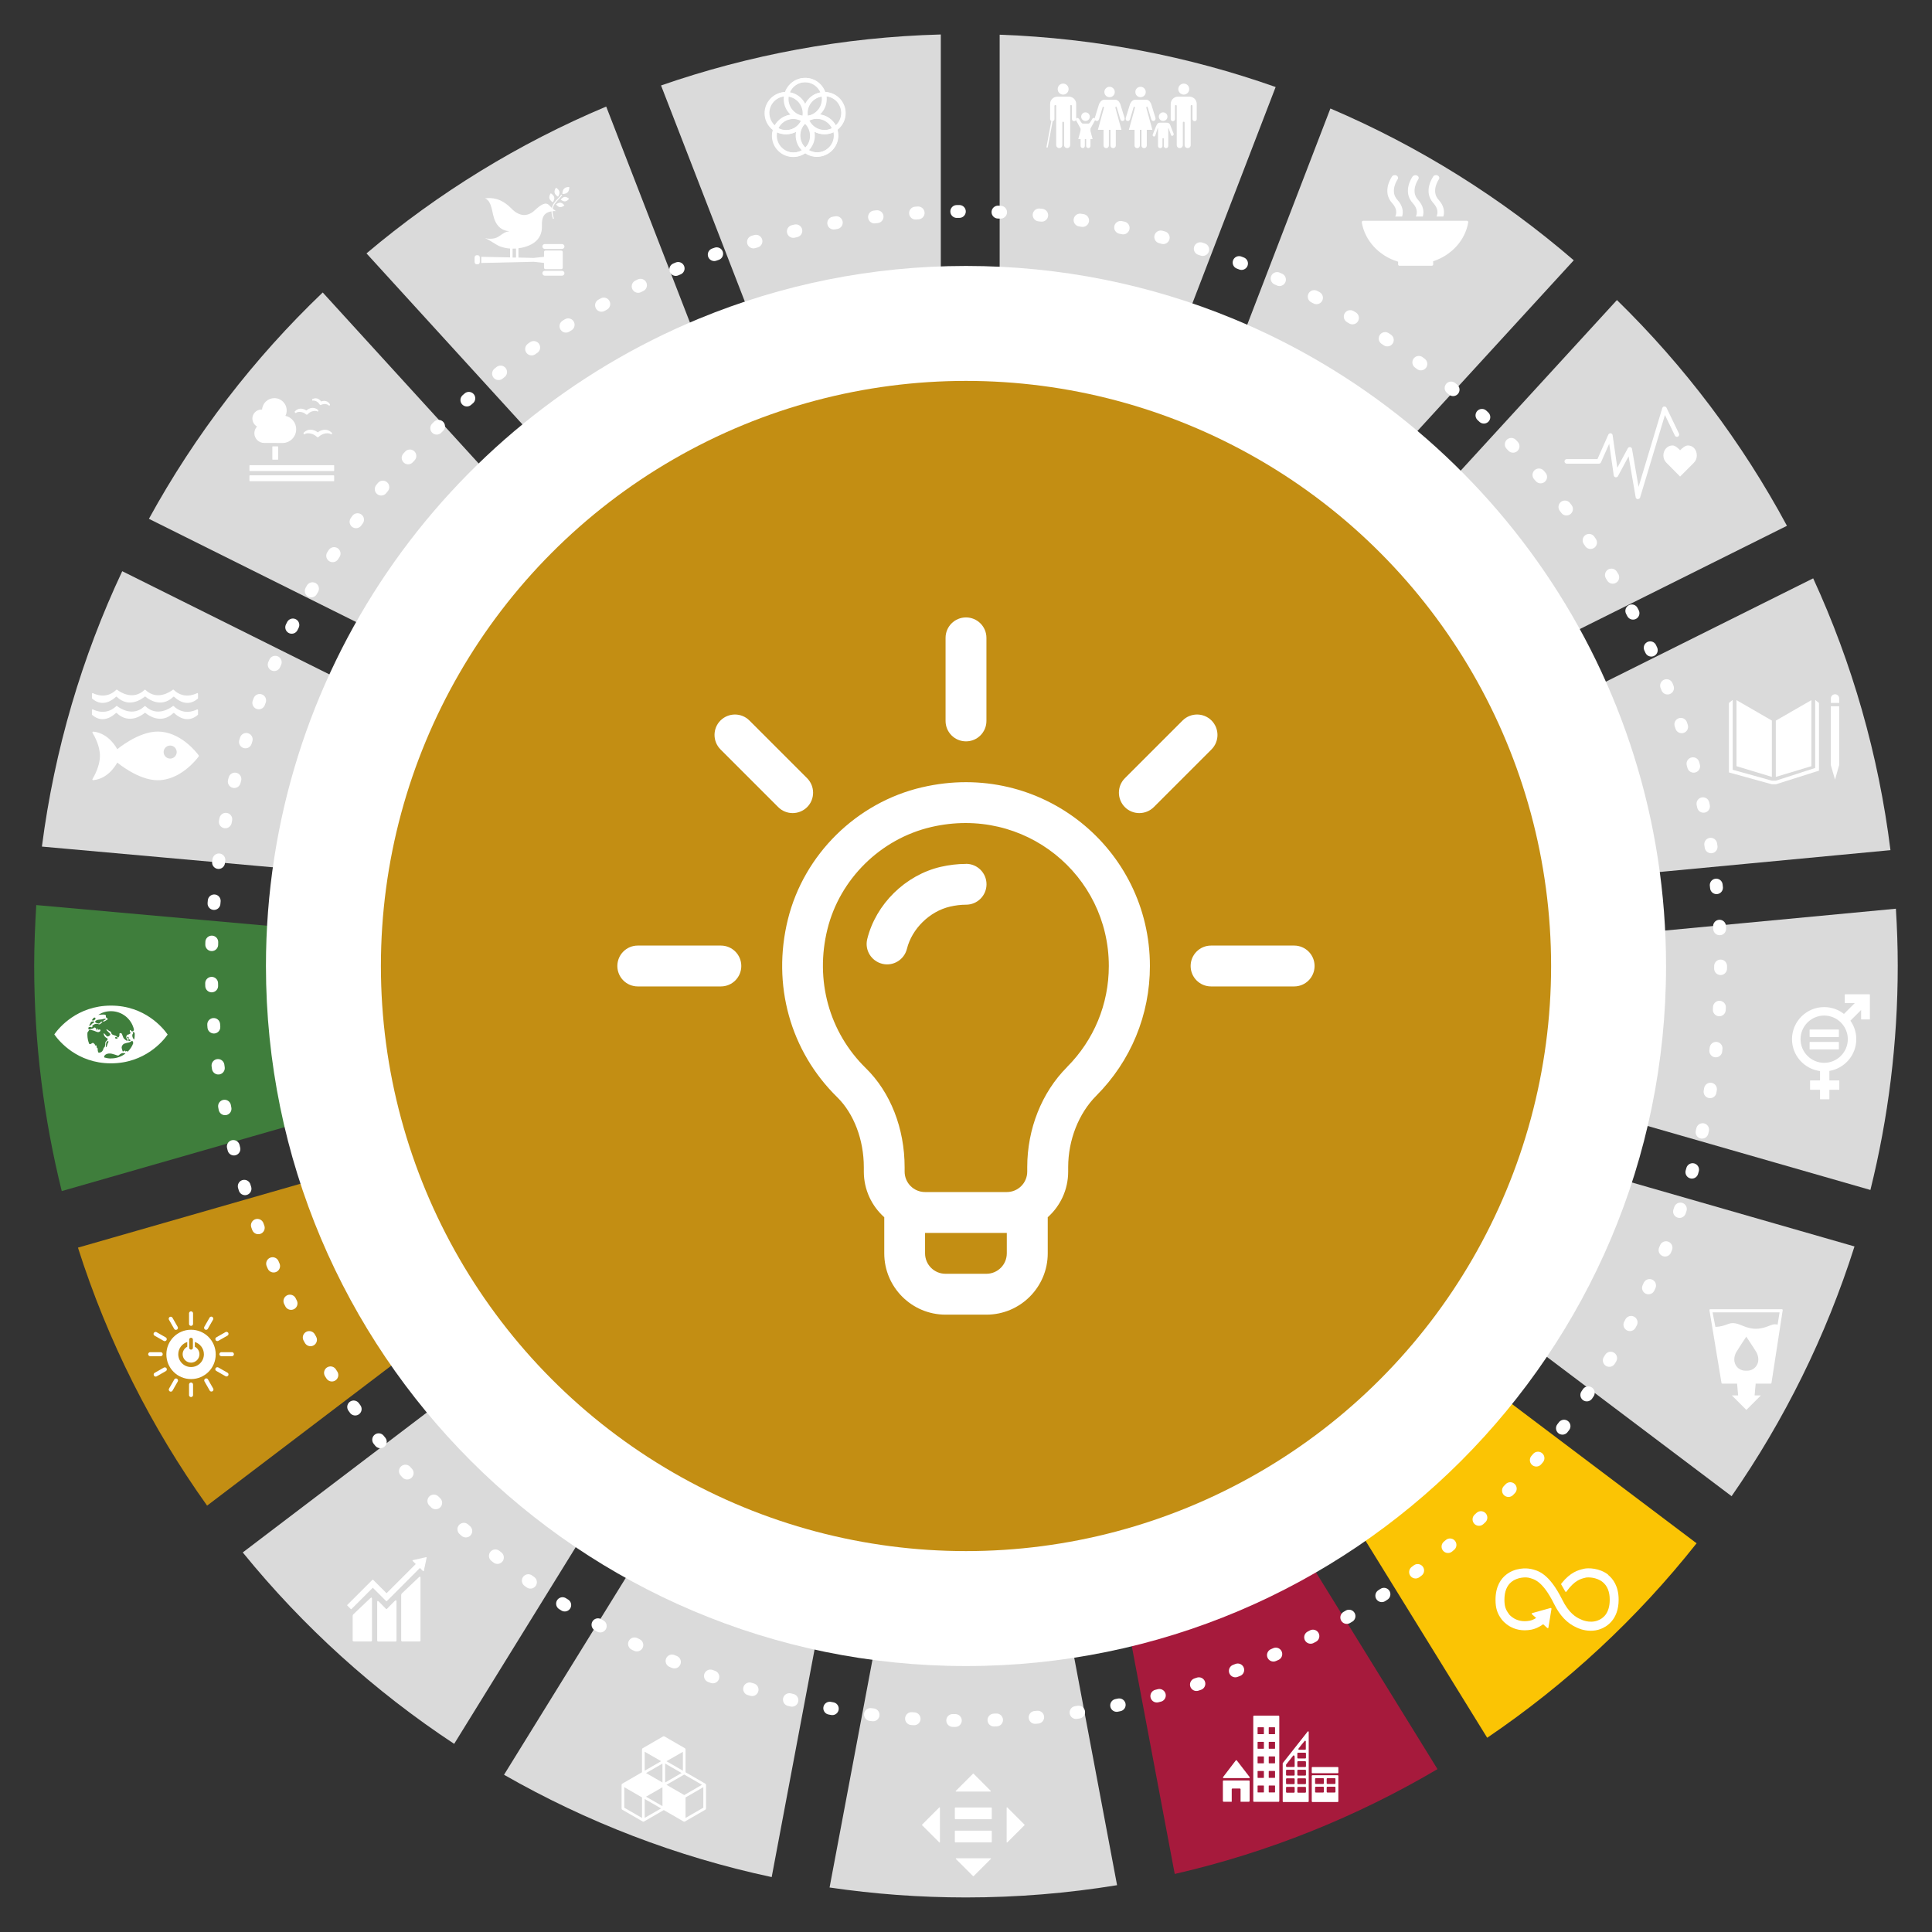
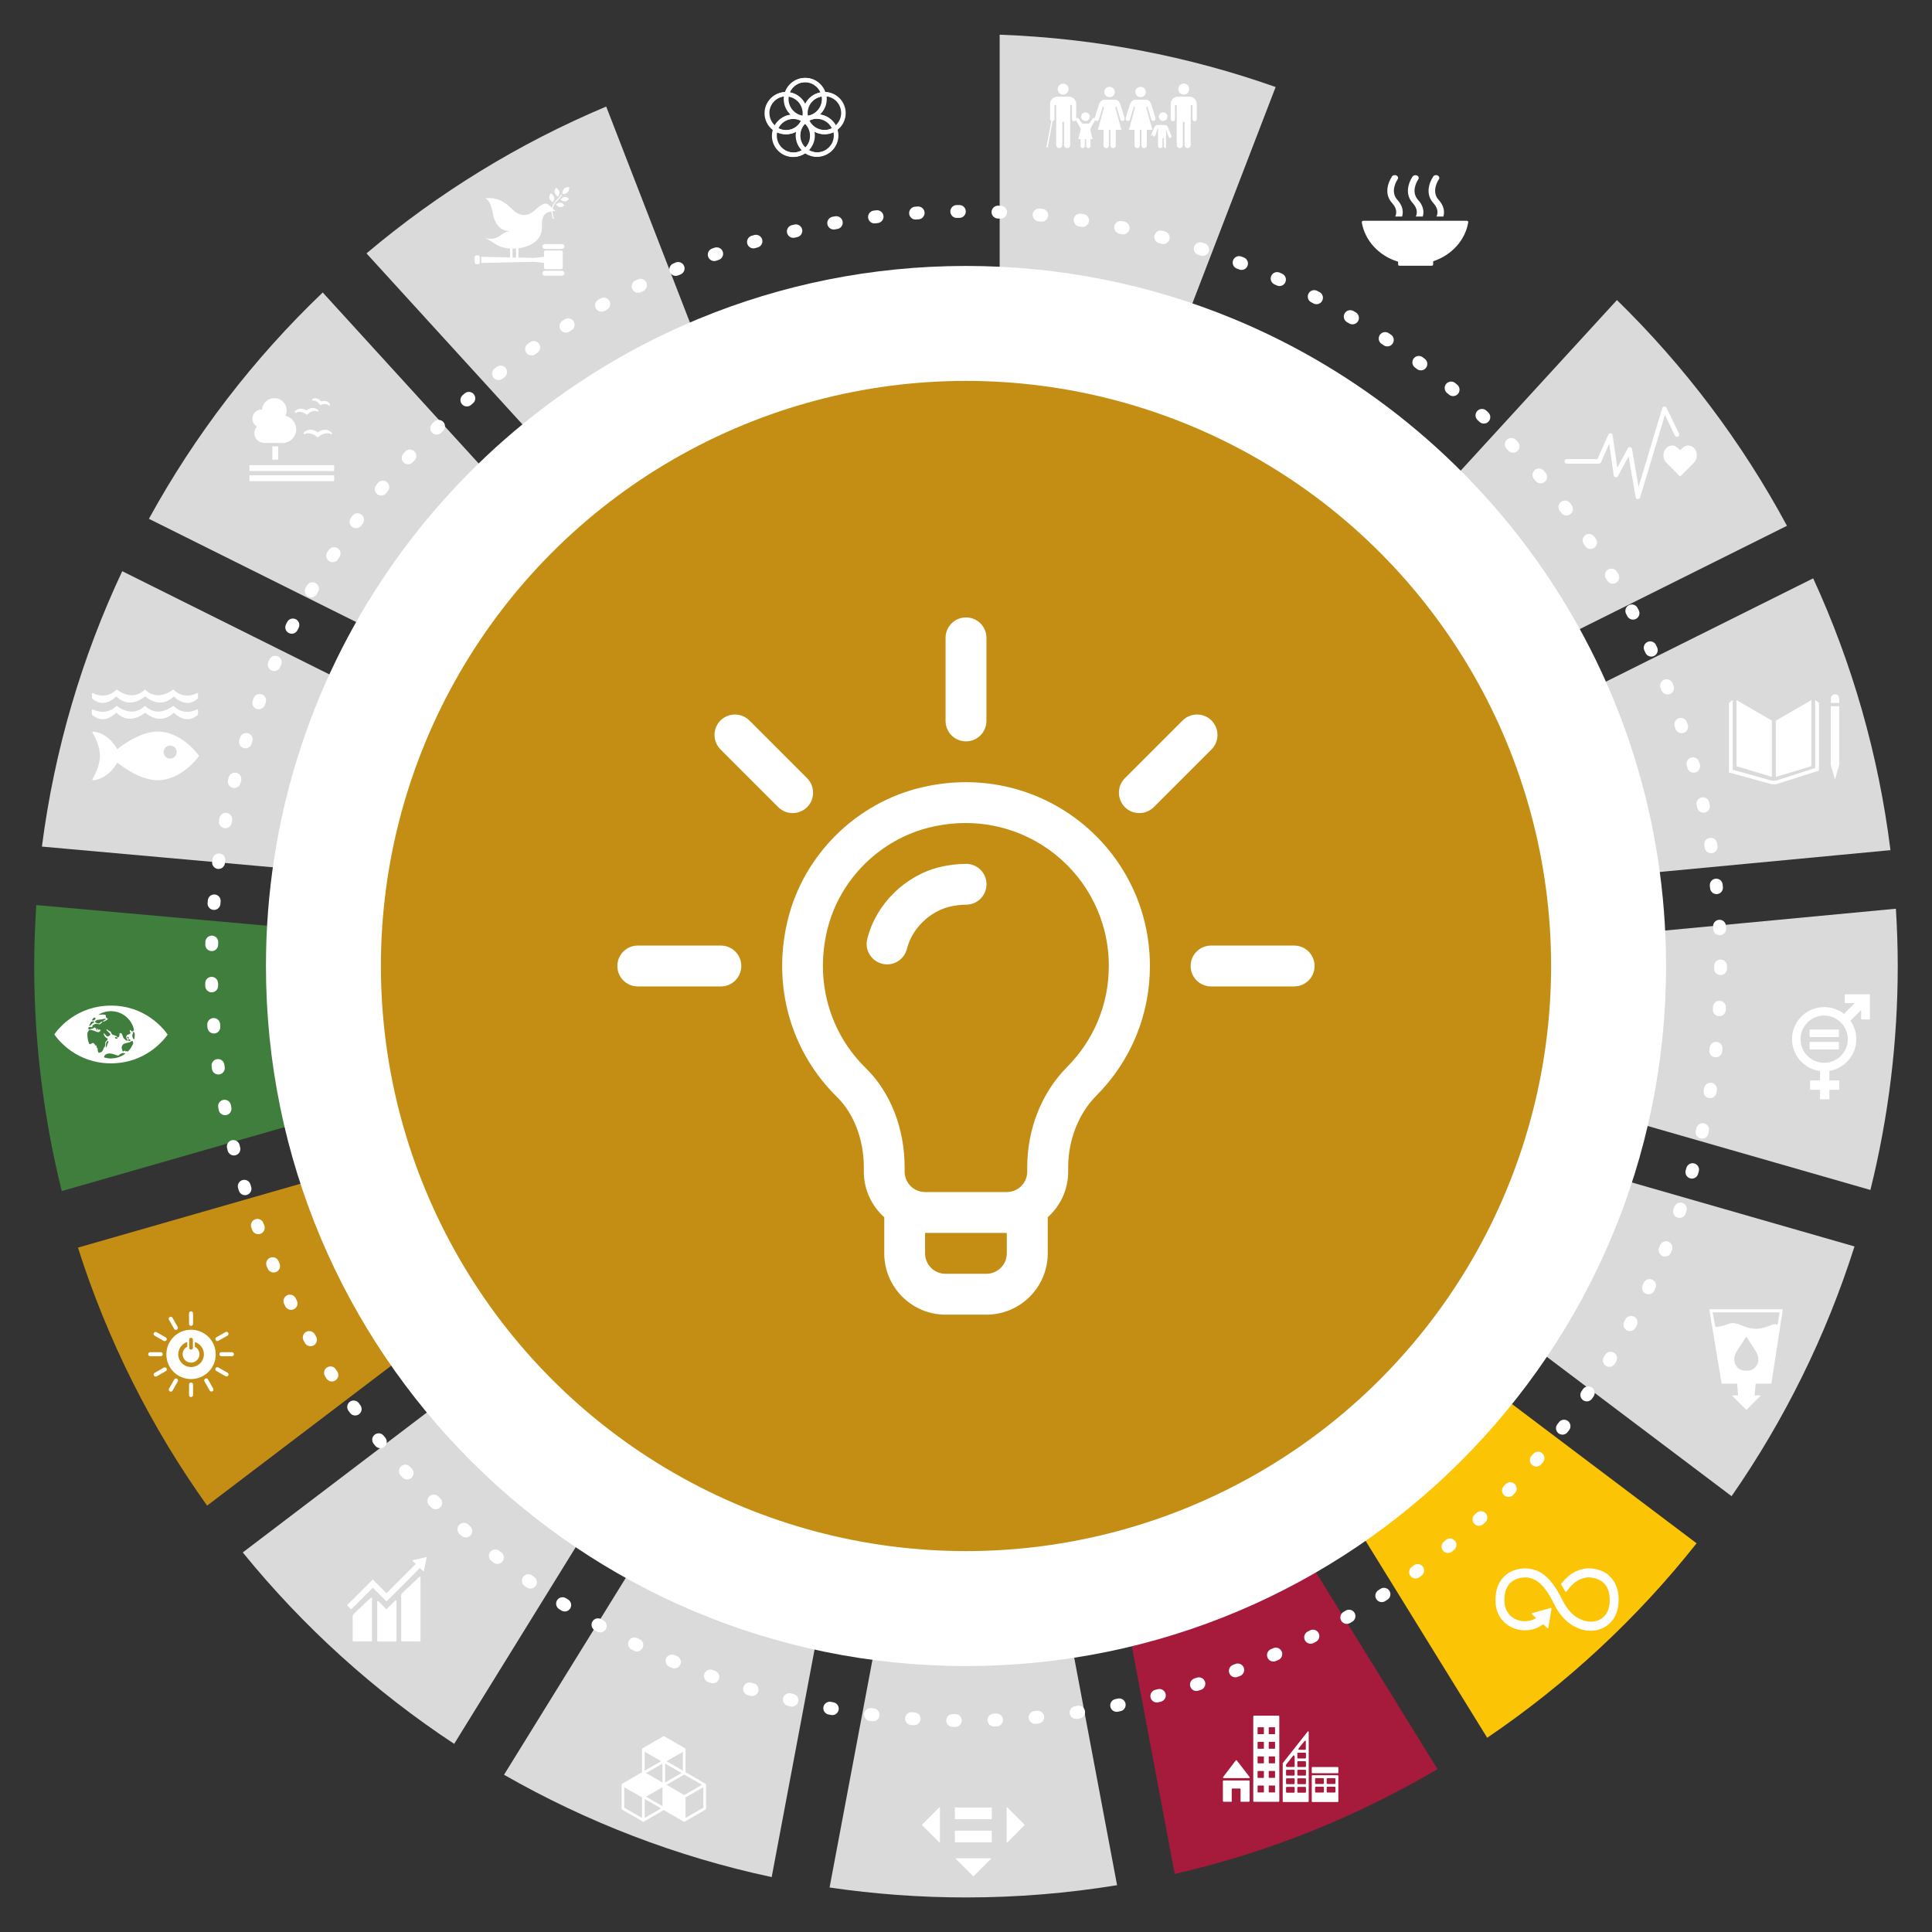
<svg xmlns="http://www.w3.org/2000/svg" viewBox="0 0 260 260">
  <rect x="0" y="0" width="260" height="260" fill="#333333" stroke="none" />
  <defs>
    <style>      .cls-1, .cls-2, .cls-3 {        fill: none;      }      .cls-1, .cls-4, .cls-5, .cls-6, .cls-7, .cls-8, .cls-9 {        stroke-width: 0px;      }      .cls-2 {        stroke-dasharray: 0 0 .35 5.2;        stroke-linejoin: round;        stroke-width: 1.73px;      }      .cls-2, .cls-3 {        stroke: #fff;        stroke-linecap: round;      }      .cls-3 {        stroke-miterlimit: 10;        stroke-width: .18px;      }      .cls-4 {        fill: #3f7e3c;      }      .cls-5 {        fill: #dadada;      }      .cls-6 {        fill: #a61a3c;      }      .cls-7 {        fill: #c38e13;      }      .cls-8 {        fill: #fff;      }      .cls-9 {        fill: #fbc404;      }    </style>
    <filter id="drop-shadow-1" filterUnits="userSpaceOnUse">
      <feOffset dx="4.88" dy="4.88" />
      <feGaussianBlur result="blur" stdDeviation="4.88" />
    </filter>
    <clipPath id="clippath">
      <circle class="cls-1" cx="130" cy="130" r="77.36" />
    </clipPath>
    <clipPath id="clippath-1">
      <rect class="cls-1" x="-2.87" y="51.74" width="1081.63" height="490.83" />
    </clipPath>
    <clipPath id="clippath-2">
      <rect class="cls-1" x="-2.87" y="51.74" width="1083.15" height="492.34" />
    </clipPath>
    <filter id="drop-shadow-2" filterUnits="userSpaceOnUse">
      <feOffset dx="4.88" dy="4.88" />
      <feGaussianBlur result="blur-2" stdDeviation="4.88" />
    </filter>
    <clipPath id="clippath-4">
      <circle class="cls-1" cx="130" cy="-138.34" r="77.36" />
    </clipPath>
    <clipPath id="clippath-5">
      <rect class="cls-1" x="-2.87" y="-216.59" width="1081.63" height="490.83" />
    </clipPath>
    <clipPath id="clippath-6">
      <rect class="cls-1" x="-2.87" y="-216.59" width="1083.15" height="492.34" />
    </clipPath>
    <filter id="drop-shadow-3" filterUnits="userSpaceOnUse">
      <feOffset dx="4.88" dy="4.88" />
      <feGaussianBlur result="blur-3" stdDeviation="4.88" />
    </filter>
    <clipPath id="clippath-8">
      <circle class="cls-1" cx="130" cy="-410.77" r="77.36" />
    </clipPath>
    <clipPath id="clippath-9">
      <rect class="cls-1" x="-2.87" y="-489.03" width="1081.63" height="490.83" />
    </clipPath>
    <clipPath id="clippath-10">
      <rect class="cls-1" x="-2.87" y="-489.03" width="1083.15" height="492.34" />
    </clipPath>
  </defs>
  <g id="FONDO">
    <g>
      <g>
        <path class="cls-5" d="m69.04,94.23c3.12-5.3,6.91-10.16,11.24-14.46l-36.85-40.41c-9.27,8.86-17.18,19.13-23.39,30.46l49.01,24.41Z" />
-         <path class="cls-5" d="m159.38,65.69c5.58,2.56,10.77,5.82,15.46,9.68l36.95-40.34c-9.73-8.39-20.77-15.32-32.75-20.43l-19.66,51.1Z" />
        <path class="cls-5" d="m244.01,77.83l-48.99,24.42c2.34,5.46,4.01,11.26,4.91,17.31l54.48-5.15c-1.61-12.9-5.17-25.2-10.4-36.58" />
        <path class="cls-5" d="m191.51,95.17l48.97-24.41c-6.07-11.28-13.8-21.51-22.88-30.38l-36.95,40.34c4.2,4.32,7.87,9.18,10.86,14.46" />
        <path class="cls-4" d="m59.3,129.98c0-1.1.04-2.21.09-3.3l-54.51-4.88c-.16,2.7-.28,5.44-.28,8.18,0,10.45,1.3,20.6,3.71,30.31l52.63-15.1c-1.07-4.91-1.65-9.99-1.65-15.22" />
        <path class="cls-9" d="m184.66,174.77c-3.87,4.71-8.34,8.92-13.29,12.5l28.77,46.59c10.68-7.24,20.19-16.07,28.18-26.17l-43.66-32.93Z" />
        <path class="cls-5" d="m200.7,129.98c0,5.15-.55,10.19-1.63,15.04l52.64,15.12c2.4-9.66,3.68-19.77,3.68-30.16,0-2.58-.09-5.15-.25-7.69l-54.49,5.15c.03.86.05,1.69.05,2.55" />
        <path class="cls-5" d="m76.23,175.81l-43.56,33.11c8.1,9.97,17.7,18.67,28.45,25.76l28.76-46.54c-5.07-3.5-9.66-7.66-13.65-12.34" />
        <path class="cls-5" d="m60.19,118.82c.98-6.16,2.76-12.05,5.22-17.56l-48.96-24.39c-5.41,11.51-9.12,23.97-10.81,37.06l54.55,4.89Z" />
        <path class="cls-6" d="m193.45,238.08l-28.73-46.52c-5.22,2.94-10.84,5.26-16.77,6.81l10.14,53.82c12.61-2.89,24.51-7.71,35.36-14.11" />
        <path class="cls-5" d="m196.98,152.63c-1.9,5.6-4.48,10.89-7.65,15.76l43.7,32.96c7.09-10.21,12.7-21.51,16.54-33.61l-52.59-15.11Z" />
        <path class="cls-5" d="m140.2,199.93c-3.33.48-6.73.74-10.2.74-2.78,0-5.53-.18-8.22-.49l-10.14,53.83c5.99.88,12.12,1.34,18.36,1.34,6.92,0,13.72-.57,20.33-1.65l-10.13-53.78Z" />
        <path class="cls-5" d="m134.52,59.42c6.07.39,11.94,1.54,17.49,3.38l19.66-51.09c-11.69-4.13-24.16-6.57-37.14-7.04v54.74Z" />
        <path class="cls-5" d="m113.98,198.84c-6.13-1.43-11.95-3.65-17.36-6.56l-28.79,46.56c11.08,6.34,23.19,11.03,36.02,13.77l10.13-53.77Z" />
-         <path class="cls-5" d="m108.75,62.55c5.68-1.8,11.66-2.89,17.86-3.18V4.64c-13.16.35-25.8,2.75-37.65,6.86l19.79,51.05Z" />
        <path class="cls-7" d="m71.43,169.52c-3.47-5.13-6.31-10.74-8.34-16.72l-52.6,15.1c3.99,12.54,9.89,24.23,17.38,34.72l43.56-33.1Z" />
        <path class="cls-5" d="m86.2,74.53c4.62-3.66,9.7-6.74,15.16-9.17l-19.78-51.02c-11.78,4.95-22.64,11.64-32.26,19.76l36.88,40.44Z" />
      </g>
      <g>
        <path class="cls-8" d="m25.71,178.95c-1.83,0-3.32,1.48-3.32,3.32s1.48,3.32,3.32,3.32,3.32-1.48,3.32-3.32-1.48-3.32-3.32-3.32m-.25,1.31c0-.11.11-.23.25-.23s.25.12.25.23v1.14c0,.11-.11.23-.25.23s-.25-.12-.25-.23v-1.14Zm.25,3.71c-.95,0-1.72-.77-1.72-1.72,0-.77.51-1.43,1.21-1.65v.64c-.37.19-.62.57-.62,1.01,0,.62.51,1.13,1.13,1.13s1.13-.51,1.13-1.13c0-.44-.25-.82-.62-1.01v-.64c.7.22,1.22.87,1.22,1.65,0,.95-.77,1.72-1.73,1.72" />
        <path class="cls-8" d="m21.9,182.24c0-.15-.13-.27-.25-.27h-1.45c-.12,0-.26.12-.26.27s.13.27.26.27h1.45c.12,0,.25-.12.25-.27" />
        <path class="cls-8" d="m31.48,182.24c0-.15-.13-.27-.25-.27h-1.45c-.12,0-.26.12-.26.27s.13.27.26.27h1.45c.12,0,.25-.12.25-.27" />
        <path class="cls-8" d="m25.71,188.01c.15,0,.27-.13.27-.25v-1.45c0-.12-.12-.26-.27-.26s-.27.13-.27.26v1.45c0,.12.12.25.27.25" />
        <path class="cls-8" d="m30.72,185.1c.07-.13.02-.3-.09-.36l-1.26-.72c-.11-.06-.28-.02-.36.11-.08.13-.02.3.09.36l1.26.72c.11.06.28.02.36-.11" />
        <path class="cls-8" d="m22.85,187.25c.13.07.3.02.36-.09l.72-1.26c.06-.11.02-.28-.11-.36-.13-.07-.3-.02-.36.09l-.72,1.26c-.06.11-.02.28.11.36" />
        <path class="cls-8" d="m28.59,187.24c.13-.08.17-.25.11-.36l-.72-1.26c-.06-.11-.23-.16-.36-.09-.13.08-.17.25-.11.36l.72,1.26c.06.11.23.16.36.08" />
        <path class="cls-8" d="m20.71,185.12c.07.13.25.17.36.11l1.26-.72c.11-.06.16-.23.09-.36-.07-.13-.25-.17-.36-.11l-1.26.72c-.11.06-.16.23-.08.36" />
        <path class="cls-8" d="m25.71,178.43c.15,0,.27-.13.27-.25v-1.45c0-.12-.12-.26-.27-.26s-.27.13-.27.26v1.45c0,.12.12.25.27.25" />
        <path class="cls-8" d="m22.41,180.35c.07-.13.02-.3-.09-.36l-1.26-.72c-.11-.06-.28-.02-.36.11-.08.13-.02.3.09.36l1.26.72c.11.06.28.02.36-.11" />
-         <path class="cls-8" d="m27.6,178.93c.13.07.3.02.36-.09l.72-1.26c.06-.11.02-.28-.11-.36-.13-.08-.3-.02-.36.09l-.72,1.26c-.06.11-.02.28.11.36" />
        <path class="cls-8" d="m23.81,178.94c.13-.08.17-.25.11-.36l-.72-1.26c-.06-.11-.23-.16-.36-.09-.13.08-.17.25-.11.36l.72,1.26c.06.11.23.16.36.08" />
        <path class="cls-8" d="m29.01,180.34c.07.13.25.17.36.11l1.26-.72c.11-.06.16-.23.09-.36-.08-.13-.25-.17-.36-.11l-1.26.72c-.11.06-.16.23-.08.36" />
      </g>
      <g>
        <path class="cls-8" d="m56.39,212.24l-2.27,2.16c-.09.09-.13.15-.13.32v6.05c0,.07.06.13.13.13h2.34c.07,0,.13-.06.13-.13v-8.47c0-.07-.06-.2-.2-.05" />
        <path class="cls-8" d="m49.86,215.05l-2.27,2.16c-.09.09-.13.15-.13.32v3.24c0,.07.06.13.13.13h2.34c.07,0,.13-.06.13-.13v-5.66c0-.07-.06-.2-.2-.05" />
        <path class="cls-8" d="m57.42,209.63s0-.04-.02-.05c-.01-.01-.03-.02-.04-.02h-.01s-.02,0-.02,0l-1.74.39h-.03s-.02.01-.03.02c-.03.03-.03.07,0,.09l.02.02.4.4-3.93,3.93-1.82-1.82s-.05-.02-.07,0l-.49.49s0,0,0,0l-2.91,2.91s-.02.05,0,.07l.49.49s.05.02.07,0l2.88-2.88,1.32,1.32s0,0,0,0l.49.49s.05.02.07,0l4.46-4.47.42.42s.07.03.09,0c.01-.01.02-.03.02-.04h0s.38-1.78.38-1.78v-.02Z" />
        <path class="cls-8" d="m53.14,215.43l-1.1,1.11s-.05.02-.07,0l-.99-1.01c-.18-.18-.22-.03-.22.04v5.21c0,.07.06.13.13.13h2.34c.07,0,.13-.06.13-.13v-5.3c0-.07-.06-.2-.22-.04" />
      </g>
      <g>
        <path class="cls-8" d="m164.66,239.29h3.45s.08-.04.08-.08c0-.02,0-.04-.02-.06h0s-1.71-2.22-1.71-2.22l-.02-.02s-.04-.03-.06-.03c-.02,0-.04,0-.06.02h-.01s-.02.03-.02.03l-1.67,2.19-.03.03s-.01.03-.01.05c0,.05.04.08.08.08" />
        <path class="cls-8" d="m168.1,239.61h-3.45s-.08.04-.08.08v2.7s.04.08.08.08h1.11v-1.7s.04-.08.08-.08h1.03s.08.04.08.08v1.7h1.14s.08-.04.08-.08v-2.7s-.04-.08-.08-.08" />
        <path class="cls-8" d="m180.03,238.9h-3.42s-.08.04-.08.08v3.45s.04.08.08.08h3.42s.08-.04.08-.08v-3.45s-.04-.08-.08-.08m-1.87,2.25s-.04.08-.08.08h-1.02s-.08-.04-.08-.08v-.62s.04-.08.08-.08h1.02s.08.04.08.08v.62Zm0-1.15s-.04.08-.08.08h-1.02s-.08-.04-.08-.08v-.62s.04-.08.08-.08h1.02s.08.04.08.08v.62Zm1.56,1.15s-.04.08-.08.08h-1.02s-.08-.04-.08-.08v-.62s.04-.08.08-.08h1.02s.08.04.08.08v.62Zm0-1.15s-.04.08-.08.08h-1.02s-.08-.04-.08-.08v-.62s.04-.08.08-.08h1.02s.08.04.08.08v.62Z" />
        <path class="cls-8" d="m172.08,230.89h-3.34s-.08.04-.08.08v11.43s.04.08.08.08h3.34s.08-.04.08-.08v-11.43s-.04-.08-.08-.08m-1.99,10.29s-.02.04-.04.04h-.77s-.04-.02-.04-.04v-.85s.02-.04.04-.04h.77s.04.02.04.04v.85Zm0-1.96s-.02.04-.04.04h-.77s-.04-.02-.04-.04v-.85s.02-.04.04-.04h.77s.04.02.04.04v.85Zm0-1.96s-.02.04-.04.04h-.77s-.04-.02-.04-.04v-.85s.02-.04.04-.04h.77s.04.02.04.04v.85Zm0-1.96s-.02.04-.04.04h-.77s-.04-.02-.04-.04v-.85s.02-.04.04-.04h.77s.04.02.04.04v.85Zm0-1.96s-.02.04-.04.04h-.77s-.04-.02-.04-.04v-.85s.02-.04.04-.04h.77s.04.02.04.04v.85Zm1.5,7.84s-.02.04-.04.04h-.77s-.04-.02-.04-.04v-.85s.02-.04.04-.04h.77s.04.02.04.04v.85Zm0-1.96s-.02.04-.04.04h-.77s-.04-.02-.04-.04v-.85s.02-.04.04-.04h.77s.04.02.04.04v.85Zm0-1.96s-.02.04-.04.04h-.77s-.04-.02-.04-.04v-.85s.02-.04.04-.04h.77s.04.02.04.04v.85Zm0-1.96s-.02.04-.04.04h-.77s-.04-.02-.04-.04v-.85s.02-.04.04-.04h.77s.04.02.04.04v.85Zm0-1.96s-.02.04-.04.04h-.77s-.04-.02-.04-.04v-.85s.02-.04.04-.04h.77s.04.02.04.04v.85Z" />
        <rect class="cls-8" x="176.53" y="237.8" width="3.58" height=".83" rx=".07" ry=".07" />
        <path class="cls-8" d="m176.12,233.05s-.04-.06-.08-.06c-.02,0-.03,0-.05.02,0,0,0,0,0,0l-.03.04-3.29,4.17-.02.02s-.03.04-.03.07h0v5.12s.04.08.08.08h3.34s.08-.04.08-.08v-9.33s0-.02,0-.03m-1.38,2.26l.02-.03c.22-.29.6-.76.79-.98l.02-.03s.04-.03.07-.03c.05,0,.08.03.09.08v1.05c0,.05-.04.09-.09.09,0,0,0,0,0,0s0,0,0,0h-.82s0,0,0,0c0,0,0,0,0,0-.05,0-.09-.04-.09-.09,0-.02,0-.04.02-.06m-.52,5.84s-.04.08-.08.08h-1s-.08-.04-.08-.08v-.62s.04-.08.08-.08h1s.08.04.08.08v.62Zm0-1.15s-.04.08-.08.08h-1s-.08-.04-.08-.08v-.62s.04-.08.08-.08h1s.08.04.08.08v.62Zm0-1.15s-.04.08-.08.08h-1s-.08-.04-.08-.08v-.62s.04-.08.08-.08h1s.08.04.08.08v.62Zm0-2.53v1.37s-.04.08-.08.08h-1s-.08-.04-.08-.08v-.17h0s0-.03,0-.04c0,0,0,0,0,0,0,0,0,0,0-.01,0,0,0,0,0-.01.13-.18.7-.89.94-1.19l.02-.03s.04-.03.07-.03c.05,0,.08.03.09.08v.04Zm1.52,4.83s-.04.08-.08.08h-1s-.08-.04-.08-.08v-.62s.04-.08.08-.08h1s.08.04.08.08v.62Zm0-1.15s-.04.08-.08.08h-1s-.08-.04-.08-.08v-.62s.04-.08.08-.08h1s.08.04.08.08v.62Zm0-1.15s-.04.08-.08.08h-1s-.08-.04-.08-.08v-.62s.04-.08.08-.08h1s.08.04.08.08v.62Zm0-1.15s-.04.08-.08.08h-1s-.08-.04-.08-.08v-.62s.04-.08.08-.08h1s.08.04.08.08v.62Zm0-1.15s-.04.08-.08.08h-1s-.08-.04-.08-.08v-.62s.04-.08.08-.08h1s.08.04.08.08v.62Z" />
      </g>
      <path class="cls-8" d="m94.92,240.04l-2.66-1.54v-3.07c0-.06-.03-.12-.09-.16l-2.75-1.59c-.06-.03-.13-.03-.18,0l-2.75,1.59c-.06.03-.09.09-.09.16v3.07l-2.66,1.54c-.06.03-.09.09-.09.16v3.18c0,.07.03.13.09.16l2.75,1.59s.06.02.09.02.06,0,.09-.02l2.66-1.54,2.66,1.54s.06.02.09.02.06,0,.09-.02l2.75-1.59c.06-.03.09-.09.09-.16v-3.18c0-.07-.03-.13-.09-.16m-5.77,3.02l-2.21-1.27,2.21-1.27v2.55Zm2.57-4.45l-2.21,1.27v-2.55l2.21,1.27Zm-2.57,1.27l-2.21-1.27,2.21-1.27v2.55Zm.54.31l2.39-1.38,2.39,1.38-2.39,1.38-2.39-1.38Zm2.21-1.9l-2.21-1.27,2.21-1.27v2.55Zm-2.93-1.27l-2.21,1.27v-2.55l2.21,1.27Zm-2.57,7.63l-2.39-1.38v-2.76l2.39,1.38v2.76Zm.36,0v-2.55l2.21,1.27-2.21,1.27Zm7.89-1.38l-2.39,1.38v-2.76l2.39-1.38v2.76Z" />
      <g>
        <path class="cls-8" d="m188.15,35.22v.37s0,0,0,0c0,0,0,0,0,0,0,.09.08.17.17.17,0,0,0,0,0,0s0,0,0,0h4.38s0,0,0,0c0,0,0,0,0,0,.1,0,.17-.08.17-.18,0,0,0,0,0,0h0v-.42c2.47-.81,4.31-2.81,4.72-5.24,0,0,0,0,0-.01,0,0,0-.02,0-.02,0-.1-.08-.18-.18-.18h-13.96c-.1,0-.18.08-.18.18v.08c.44,2.46,2.33,4.47,4.85,5.24" />
        <path class="cls-8" d="m192.88,23.76c-.06.08-1.41,2.02.03,3.59.66.72.6,1.36.41,1.79h.92c.19-.63.11-1.43-.64-2.25-1.06-1.16.01-2.72.03-2.75.13-.18.06-.41-.15-.52-.21-.11-.48-.05-.61.13" />
        <path class="cls-8" d="m190.55,29.14h.92c.19-.63.11-1.43-.64-2.25-1.06-1.16.01-2.72.03-2.75.13-.18.06-.41-.15-.51-.21-.11-.48-.05-.61.13-.06.08-1.41,2.02.03,3.59.66.72.6,1.36.41,1.79" />
        <path class="cls-8" d="m187.33,23.76c-.06.08-1.41,2.02.03,3.59.66.72.6,1.36.41,1.79h.92c.19-.63.11-1.43-.64-2.25-1.06-1.16.01-2.72.03-2.75.13-.18.06-.41-.15-.52-.21-.11-.48-.05-.61.13" />
      </g>
      <g>
        <path class="cls-8" d="m158.57,11.99c0-.41.33-.74.74-.74s.73.33.73.74-.33.74-.73.74-.74-.33-.74-.74" />
        <path class="cls-8" d="m160.16,13.01c.5.05.89.46.89.98v2.04c0,.16-.13.28-.28.28s-.29-.13-.29-.28v-1.75c0-.07-.02-.15-.14-.15-.08,0-.1.09-.1.14v5.25c0,.23-.18.41-.41.41s-.41-.18-.41-.41v-3.02s-.01-.12-.12-.12h0c-.1,0-.12.09-.12.12v3.02c0,.23-.18.41-.41.41s-.41-.18-.41-.41v-5.25c0-.06-.02-.14-.1-.14-.12,0-.14.09-.14.15v1.75c0,.16-.13.28-.29.28s-.28-.13-.28-.28v-2.04c0-.51.39-.93.89-.98.02,0,.03,0,.05,0h1.61s.04,0,.06,0" />
        <path class="cls-8" d="m154.19,12.38c0-.38-.31-.7-.7-.7s-.7.31-.7.7.31.7.7.7.7-.31.7-.7" />
        <path class="cls-8" d="m152.09,13.96l-.58,1.88s-.1.35.19.43c.29.09.38-.25.38-.25l.47-1.57s.03-.12.12-.09c.09.03.06.16.06.16l-.81,2.95h.76v2.11c0,.2.16.36.36.36s.36-.16.36-.36v-2.11h.21v2.11c0,.2.16.36.36.36s.36-.16.36-.36v-2.11h.75l-.81-2.95s-.03-.13.06-.16c.09-.03.12.09.12.09l.47,1.57s.09.34.38.25c.29-.09.19-.43.19-.43l-.58-1.88s-.21-.54-.66-.54h-1.48c-.46,0-.67.54-.67.54" />
        <path class="cls-8" d="m150.02,12.38c0-.38-.31-.7-.7-.7s-.7.31-.7.7.31.7.7.7.7-.31.7-.7" />
        <path class="cls-8" d="m147.92,13.96l-.58,1.88s-.1.35.19.43c.29.09.38-.25.38-.25l.47-1.57s.03-.12.12-.09c.09.03.06.16.06.16l-.81,2.95h.76v2.11c0,.2.16.36.36.36s.36-.16.36-.36v-2.11h.21v2.11c0,.2.16.36.36.36s.36-.16.36-.36v-2.11h.76l-.81-2.95s-.03-.13.06-.16c.09-.03.12.09.12.09l.47,1.57s.09.34.38.25c.29-.09.19-.43.19-.43l-.58-1.88s-.21-.54-.66-.54h-1.48c-.46,0-.67.54-.67.54" />
        <path class="cls-8" d="m156.53,16.28c.32,0,.58-.26.58-.58s-.26-.58-.58-.58-.58.26-.58.58.26.58.58.58" />
-         <path class="cls-8" d="m155.14,18.08c-.03.07-.05.21.08.27.16.07.25-.08.25-.08l.32-1s.05-.07.05,0v2.37h0c0,.16.13.3.3.3s.3-.13.3-.3v-.93s-.02-.13.09-.13.09.13.09.13v.93c0,.16.13.3.3.3s.3-.13.3-.3v-2.37c0-.07.04-.02.04-.02l.25.69s.11.31.14.32c.11.05.24,0,.29-.12.03-.07.02-.15-.02-.21h0s-.37-.91-.41-1.04c-.13-.38-.37-.38-.6-.38-.23,0-.37,0-.37,0,0,0-.15,0-.45,0-.3,0-.4.16-.73,1.02-.05.12-.21.52-.21.55h0Z" />
+         <path class="cls-8" d="m155.14,18.08c-.03.07-.05.21.08.27.16.07.25-.08.25-.08l.32-1s.05-.07.05,0v2.37h0c0,.16.13.3.3.3s.3-.13.3-.3v-.93s-.02-.13.09-.13.09.13.09.13v.93c0,.16.13.3.3.3v-2.37c0-.07.04-.02.04-.02l.25.69s.11.31.14.32c.11.05.24,0,.29-.12.03-.07.02-.15-.02-.21h0s-.37-.91-.41-1.04c-.13-.38-.37-.38-.6-.38-.23,0-.37,0-.37,0,0,0-.15,0-.45,0-.3,0-.4.16-.73,1.02-.05.12-.21.52-.21.55h0Z" />
        <path class="cls-8" d="m143.81,11.99c0-.41-.33-.74-.74-.74s-.73.33-.73.74.33.74.73.74.74-.33.74-.74" />
        <path class="cls-8" d="m142.21,13.01c-.5.05-.89.46-.89.98v2.04c0,.16.13.28.29.28s.29-.13.29-.28v-1.75c0-.07.02-.15.14-.15.08,0,.1.09.1.14v5.25c0,.23.18.41.41.41s.41-.18.41-.41v-3.02s.01-.12.12-.12h0c.1,0,.12.09.12.12v3.02c0,.23.18.41.41.41s.41-.18.41-.41v-5.25c0-.06.02-.14.1-.14.12,0,.14.09.14.15v1.75c0,.16.13.28.29.28s.28-.13.28-.28v-2.04c0-.51-.39-.93-.89-.98-.02,0-.03,0-.05,0h-1.61s-.04,0-.06,0" />
        <line class="cls-3" x1="141.57" y1="16.32" x2="140.92" y2="19.78" />
        <path class="cls-8" d="m145.17,15.97c-.04-.06-.1-.1-.18-.1-.12,0-.21.09-.21.21,0,.03.02.09.02.09l.58,1.06s.04.07.04.14v2.27h0c0,.16.13.29.29.29s.28-.13.28-.29v-.9s-.02-.13.09-.13.09.13.09.13v.9c0,.16.13.29.29.29s.29-.13.29-.29v-2.27c0-.07.04-.14.04-.14l.54-.98s.07-.14.07-.17c0-.12-.09-.21-.21-.21-.08,0-.14.04-.18.1h0s-.29.5-.38.58c-.09.1-.18.08-.18.08h-.7s-.09.01-.18-.08c-.09-.09-.36-.57-.38-.59h0Z" />
        <path class="cls-8" d="m146.08,16.28c.32,0,.58-.26.58-.58s-.26-.58-.58-.58-.58.26-.58.58.26.58.58.58" />
        <polygon class="cls-8" points="146.08 17.09 146.73 17.57 147.04 18.71 146.08 18.71 145.11 18.71 145.42 17.57 146.08 17.09" />
      </g>
      <g>
        <path class="cls-8" d="m228.35,61.3c0-.75-.48-1.35-1.21-1.35-.36,0-.8.4-1.04.64-.24-.24-.65-.64-1.01-.64-.73,0-1.24.61-1.24,1.35,0,.37.15.71.39.96l1.86,1.87,1.86-1.86h0c.24-.25.39-.59.39-.96" />
        <path class="cls-8" d="m220.42,67.17s-.01,0-.02,0c-.14,0-.26-.11-.28-.25l-.95-5.51-1.43,2.66c-.06.12-.19.18-.32.16-.13-.02-.23-.13-.25-.26l-.61-4.25-1.11,2.5c-.05.11-.16.18-.28.18h-4.32c-.17,0-.31-.14-.31-.31s.14-.31.31-.31h4.13l1.46-3.29c.06-.12.19-.2.32-.18.14.02.24.12.26.26l.63,4.38,1.41-2.62c.06-.12.19-.18.32-.16.13.02.23.12.25.25l.88,5.1,3.19-10.6c.04-.12.14-.21.27-.22.13,0,.24.06.3.17l1.68,3.48c.07.15,0,.33-.14.41-.15.07-.34,0-.41-.14l-1.34-2.77-3.34,11.09c-.04.13-.16.22-.29.22" />
      </g>
      <g>
        <polygon class="cls-8" points="238.45 96.97 233.69 94.22 233.69 103.11 238.45 104.55 238.45 96.97" />
        <polygon class="cls-8" points="238.98 96.98 238.98 104.55 243.77 103.11 243.77 94.22 238.98 96.98" />
        <polygon class="cls-8" points="246.52 102.95 246.38 102.95 246.95 104.92 247.51 102.95 247.37 102.95 247.51 102.95 247.51 95.04 247.37 95.04 247.23 95.04 247.08 95.04 246.8 95.04 246.66 95.04 246.52 95.04 246.38 95.04 246.38 102.95 246.52 102.95" />
        <polygon class="cls-8" points="244.79 94.6 244.28 94.19 244.28 103.35 238.99 105.06 238.74 105.06 238.7 105.06 238.45 105.06 233.18 103.59 233.18 94.19 232.67 94.6 232.67 103.95 238.43 105.54 238.7 105.54 238.74 105.54 239.01 105.54 244.32 103.86 244.79 103.72 244.79 94.6" />
        <path class="cls-8" d="m247.51,93.99c0-.31-.25-.56-.56-.56s-.56.25-.56.56v.61h1.13v-.61Z" />
      </g>
      <g>
        <path class="cls-8" d="m251.6,133.81h-3.3s-.04.02-.04.04v1.1s.02.04.04.04h1.31l-1.46,1.46c-.73-.58-1.66-.92-2.67-.92-2.38,0-4.32,1.94-4.32,4.32,0,2.19,1.64,4.01,3.77,4.29v1.26h-1.3s-.04.02-.04.04v1.18s.02.04.04.04h1.3v1.24s.02.04.04.04h1.18s.04-.02.04-.04v-1.24h1.3s.04-.02.04-.04v-1.18s-.02-.04-.04-.04h-1.3v-1.28c2.05-.34,3.62-2.12,3.62-4.27,0-.93-.29-1.78-.79-2.49l1.44-1.44v1.23s.02.04.04.04h1.1s.04-.02.04-.04v-3.3s-.02-.04-.04-.04m-6.11,9.22c-1.75,0-3.18-1.43-3.18-3.18s1.43-3.18,3.18-3.18,3.18,1.43,3.18,3.18-1.43,3.18-3.18,3.18" />
        <path class="cls-8" d="m247.43,138.55h-3.86s-.04.02-.04.04v.93s.02.04.04.04h3.86s.04-.02.04-.04v-.93s-.02-.04-.04-.04" />
        <path class="cls-8" d="m247.43,140.22h-3.86s-.04.02-.04.04v.93s.02.04.04.04h3.86s.04-.02.04-.04v-.93s-.02-.04-.04-.04" />
      </g>
      <path class="cls-8" d="m239.89,176.23s-.05-.04-.09-.04h-9.64s-.06.01-.09.04c-.02.03-.03.06-.02.09l1.62,9.79c0,.05.06.09.11.09h1.99l.14,1.59h-.84s1.95,1.95,1.95,1.95l1.95-1.95h-.84s.14-1.59.14-1.59h2.02c.06,0,.1-.04.11-.1l1.51-9.79s0-.07-.03-.09m-3.72,7.84s-.44.45-1.15.4c-.71.05-1.15-.4-1.15-.4-.72-.72-.46-1.62-.21-2.08.16-.29,1.26-1.96,1.36-2.1h0s0,0,0,0h0s0,0,0,0c.09.14,1.2,1.81,1.36,2.1.25.46.51,1.36-.21,2.08m3.06-5.78c-.26-.12-.59-.07-.91.06-1.2.48-2.01.66-3.27.27-.79-.25-1.53-.77-2.41-.45-.58.21-1.12.41-1.78.4l-.38-1.95h9.02l-.27,1.67Z" />
      <g>
        <path class="cls-8" d="m133.42,246.36h-4.87s-.05.03-.05.06v1.46s.02.06.05.06h4.87s.05-.03.05-.06v-1.46s-.02-.06-.05-.06" />
        <path class="cls-8" d="m133.42,243.24h-4.87s-.05.03-.05.06v1.46s.02.06.05.06h4.87s.05-.03.05-.06v-1.46s-.02-.06-.05-.06" />
-         <path class="cls-8" d="m133.35,241.03l-2.34-2.34s-.04-.02-.06,0l-2.34,2.34s0,.07.03.07h4.67s.05-.04.03-.07" />
        <path class="cls-8" d="m135.54,247.96l2.34-2.34s.02-.04,0-.06l-2.34-2.34s-.07,0-.07.03v4.67s.04.05.07.03" />
        <path class="cls-8" d="m128.62,250.15l2.34,2.34s.04.02.06,0l2.34-2.34s0-.07-.03-.07h-4.67s-.05.04-.03.07" />
        <path class="cls-8" d="m126.42,243.22l-2.34,2.34s-.02.04,0,.06l2.34,2.34s.07,0,.07-.03v-4.67s-.04-.05-.07-.03" />
      </g>
      <path class="cls-8" d="m216.44,211.93c-1.17-.93-2.73-.95-3.3-.81l-.07.02c-.66.16-1.7.41-2.92,1.93,0,0-.01.02-.02.03l-.02.02s-.02.04-.02.06c0,.02,0,.03.01.05l.03.05c.15.26.35.59.51.89,0,0,0,0,0,0,.02.03.05.06.09.06.03,0,.05-.01.07-.03,0,0,.02-.02.02-.03,1.08-1.5,1.94-1.71,2.51-1.84l.07-.02c.3-.07,1.44-.07,2.26.58.64.51.97,1.31.97,2.39,0,1.82-.88,2.53-1.62,2.8-1.15.43-2.25-.14-2.26-.15l-.05-.02c-.63-.27-1.57-.84-2.46-2.63-1.79-3.59-3.28-3.93-4.27-4.15h-.05c-.45-.11-2.02-.19-3.25.8-.64.51-1.41,1.51-1.41,3.35,0,1.12.23,1.86.82,2.64.13.18,1.45,1.88,4.01,1.39.41-.08.96-.27,1.58-.73l.56.51s.1.03.13,0c.02-.02.02-.04.02-.06h0s.41-2.51.41-2.51v-.03s-.01-.05-.03-.07c-.02-.02-.04-.02-.06-.02h-.02s-.03,0-.03,0l-2.4.67h-.04s-.03.02-.05.03c-.03.04-.03.1,0,.13l.03.03.54.48c-.35.22-.65.33-.88.37-1.85.35-2.77-.86-2.8-.91v-.02c-.44-.57-.59-1.05-.59-1.9,0-1.09.32-1.89.95-2.4.8-.64,1.91-.64,2.22-.57h.05c.81.2,1.92.45,3.45,3.52.79,1.6,1.79,2.64,3.04,3.19.16.08.92.44,1.91.44.41,0,.87-.06,1.33-.24.73-.27,2.42-1.2,2.42-3.94,0-1.84-.78-2.83-1.43-3.35" />
      <g>
        <path class="cls-8" d="m36.7,60.07h.69s.05.02.05.05v1.69s-.02.05-.05.05h-.69s-.05-.02-.05-.05v-1.7s.02-.05.05-.05Z" />
        <path class="cls-8" d="m44.92,62.6h-11.3s-.05.02-.05.05v.69s.02.05.05.05h11.3s.05-.02.05-.05v-.69s-.02-.05-.05-.05" />
        <path class="cls-8" d="m44.92,63.97h-11.3s-.05.02-.05.05v.69s.02.05.05.05h11.3s.05-.02.05-.05v-.69s-.02-.05-.05-.05" />
        <path class="cls-8" d="m42.77,58.19c-.14-.11-.52-.37-.98-.37-.33,0-.63.13-.91.39-.02.02-.03.04-.03.07v.06s0,.06.03.08c.02.02.05.03.08.02,0,0,.01,0,.02,0,.02,0,.04-.02.06-.04.06-.04.22-.09.45-.09s.71.06,1.16.49h.01s.06.05.1.05c.04,0,.07-.01.1-.04h0c.46-.43.93-.5,1.17-.5s.39.05.45.09c.02.02.04.03.06.04,0,0,.04,0,.07,0,.04-.01.07-.05.07-.09v-.05s-.01-.05-.03-.07c-.28-.26-.59-.4-.92-.4-.46,0-.83.25-.98.37" />
        <path class="cls-8" d="m42.06,53.69s-.04.03-.05.06v.04s-.01.06,0,.09c.02.02.04.04.07.04,0,0,.01,0,.01,0,.02,0,.04,0,.05-.01,0,0,.03,0,.07,0,.05,0,.51.02.81.53h0s.04.06.07.07c0,0,.03,0,.04,0,.02,0,.04,0,.06-.01h0c.16-.09.34-.13.5-.13.29,0,.47.12.52.16,0,.02.02.03.04.04,0,0,.03.01.04.02,0,0,.01,0,.02,0,0,0,0,0,0,0,.02,0,.03,0,.04-.01.02-.01.04-.03.05-.06v-.03s.01-.02.01-.03c0-.02,0-.03-.01-.05-.22-.38-.54-.46-.77-.46-.17,0-.32.04-.41.08-.1-.14-.37-.43-.76-.43-.14,0-.28.04-.42.11" />
        <path class="cls-8" d="m39.68,55.43v.05s.02.06.05.08c.02.01.05.02.08.01,0,0,.01,0,.02,0,.02,0,.04-.02.05-.04.05-.03.2-.1.43-.1s.55.06.89.34h0s.06.04.09.04h0s.07-.02.09-.04h0c.38-.41.78-.47.99-.47.15,0,.25.03.29.05.02.01.03.02.06.03,0,0,.02,0,.04,0,0,0,.02,0,.02,0,.04-.01.07-.05.06-.1v-.04s-.02-.05-.04-.07c-.22-.19-.47-.28-.72-.28-.4,0-.71.23-.85.35-.12-.08-.41-.25-.75-.25-.3,0-.57.13-.8.37-.02.02-.03.05-.03.07" />
        <path class="cls-8" d="m33.96,56.34c0-.68.55-1.23,1.23-1.23.03,0,.05,0,.08,0,.06-.86.78-1.53,1.65-1.53.92,0,1.66.74,1.66,1.66,0,.26-.06.5-.17.72.83.18,1.45.92,1.45,1.81,0,1.02-.83,1.85-1.85,1.85-.07,0-2.47-.01-2.47-.01-.72,0-1.31-.59-1.31-1.31,0-.35.14-.66.36-.9-.37-.21-.62-.61-.62-1.06" />
      </g>
      <g>
        <path class="cls-8" d="m74.82,25.26s-.26.34-.18.68c.08.33.46.53.46.53,0,0,.26-.34.18-.68-.08-.33-.46-.53-.46-.53" />
        <path class="cls-8" d="m74.4,27.22s.26-.34.18-.68c-.08-.33-.46-.53-.46-.53,0,0-.26.34-.18.68.08.33.46.53.46.53" />
        <path class="cls-8" d="m75.46,26.85s.27.27.58.25.54-.35.54-.35c0,0-.27-.27-.58-.25-.31.03-.54.35-.54.35" />
        <path class="cls-8" d="m75.91,25.39c-.25.26-.22.71-.22.71,0,0,.44.04.7-.22.25-.26.22-.71.22-.71,0,0-.45-.04-.7.22" />
        <path class="cls-8" d="m75.35,27.87c.31.04.6-.23.6-.23,0,0-.21-.32-.52-.36-.31-.04-.6.23-.6.23,0,0,.21.32.52.36" />
        <path class="cls-8" d="m75.63,32.84h-2.31c-.18,0-.33.15-.33.33s.15.33.33.33h2.31c.18,0,.33-.15.33-.33s-.15-.33-.33-.33" />
        <path class="cls-8" d="m75.63,36.44h-2.31c-.18,0-.33.15-.33.33s.15.33.33.33h2.31c.18,0,.33-.15.33-.33s-.15-.33-.33-.33" />
        <path class="cls-8" d="m65.24,32.04c-.05-.02-.11-.03-.16-.04,0,0,.06.02.16.04" />
        <path class="cls-8" d="m75.54,33.72h-2.14c-.1,0-.19.08-.19.19v.65l-1.4.15-2.04-.05v-1.25c.27-.03.54-.09.81-.16,1.96-.55,2.39-1.78,2.35-2.9-.04-1.14.32-1.59.85-1.79.15-.06.3-.09.44-.12,0,.28.06.61.19,1,.05,0,.09,0,.14-.01-.13-.4-.19-.73-.19-1.01.27-.03.47-.01.47-.01,0,0-.18-.1-.44-.32.09-.54.41-.87.74-1.22.18-.19.37-.38.52-.61l-.12-.07c-.14.22-.33.41-.5.59-.32.33-.65.67-.76,1.21-.11-.1-.22-.21-.34-.34-.48-.54-1.11-.14-2,.68-.89.83-2.01.86-3.1-.26-1.44-1.48-2.7-1.47-3.56-1.38.59.25.8.8,1.09,2.2.31,1.47,1.1,2.14,2.18,2.23-.5.08-.63.15-1.43.71-.63.43-1.51.3-1.87.22.66.2,1.44.9,2.13,1.14.41.14.83.23,1.27.26v1.19l-3.87-.08v.83l7.04-.16,1.4.15v.65c0,.1.08.19.19.19h2.14c.1,0,.19-.08.19-.19v-2.12c0-.1-.08-.19-.19-.19m-6.56-.26c.15,0,.3,0,.46-.01v1.21h-.46v-1.19Z" />
        <path class="cls-8" d="m64.57,35.25c0,.18-.12.32-.27.32h-.16c-.15,0-.27-.14-.27-.32v-.58c0-.18.12-.32.27-.32h.16c.15,0,.27.14.27.32v.58Z" />
      </g>
      <g>
        <path class="cls-8" d="m26.74,101.65c-.33-.45-2.49-3.2-5.52-3.2-2.63,0-5.44,2.38-5.44,2.38,0,0-1.06-2.16-3.22-2.37-.01,0-.03,0-.04,0h-.01s-.09.05-.08.09c0,.04.03.08.03.08.28.46.99,1.78.99,3.09s-.72,2.64-.99,3.1l-.02.03s-.01.03-.01.05c0,.05.04.08.08.09h.02s.02,0,.02,0c2.17-.2,3.23-2.37,3.23-2.37,0,0,2.81,2.38,5.44,2.38,3.03,0,5.19-2.75,5.52-3.2,0-.01.02-.02.02-.03,0-.01,0-.02,0-.03,0-.01,0-.02,0-.03,0,0-.01-.02-.02-.03m-3.84.41c-.49,0-.88-.4-.88-.88s.4-.88.88-.88.88.4.88.88-.4.88-.88.88" />
        <path class="cls-8" d="m15.58,95.98s.01-.02.02-.02c.01,0,.03-.02.05-.02.02,0,.04,0,.06.02,0,0,0,0,0,0,1.65,1.57,3.38.3,3.74,0l.04-.03s.02,0,.03,0c.01,0,.02,0,.03,0l.04.03c.36.3,2.09,1.57,3.74,0,0,0,0,0,0,0,.02-.01.04-.02.06-.02.02,0,.03,0,.05.02.01,0,.02.01.02.02.32.31,1.7,1.5,3.16.23.02-.02.03-.04.03-.06v-.6s-.04-.09-.09-.09c0,0-.01,0-.02,0-.01,0-.03.01-.04.02-.45.23-1.84.76-3.11-.44-.01-.01-.02-.02-.04-.03-.01,0-.02,0-.04,0,0,0-.02,0-.03,0-.02,0-.03.02-.04.03-.38.29-2.11,1.46-3.65.02l-.02-.02s-.04-.02-.06-.02c-.02,0-.05,0-.06.02l-.02.02c-1.54,1.44-3.27.27-3.65-.02,0-.02-.02-.03-.04-.03,0,0-.02,0-.03,0-.01,0-.02,0-.04,0-.01.01-.02.02-.04.03-1.27,1.2-2.66.66-3.11.44-.02,0-.03-.02-.04-.02,0,0-.01,0-.02,0-.05,0-.09.04-.09.09v.6s0,.05.03.06c1.46,1.27,2.84.08,3.17-.23" />
        <path class="cls-8" d="m12.49,93.27s-.01,0-.02,0c-.05,0-.09.04-.09.09v.6s0,.05.03.06c1.46,1.27,2.84.08,3.17-.23,0,0,.01-.02.02-.02.01,0,.03-.02.05-.02.02,0,.04,0,.06.02,0,0,0,0,0,0,1.65,1.58,3.38.3,3.74,0l.04-.03s.02,0,.03,0,.02,0,.03,0l.04.03c.36.3,2.09,1.58,3.74,0,0,0,0,0,0,0,.02-.01.04-.02.06-.02.02,0,.03,0,.05.02,0,0,.02.02.02.02.32.31,1.7,1.5,3.16.23.02-.01.03-.04.03-.06v-.6s-.04-.09-.09-.09c0,0-.01,0-.02,0-.01,0-.03.02-.04.02-.45.22-1.84.76-3.11-.44-.01-.01-.02-.02-.04-.04-.01,0-.02,0-.04,0,0,0-.02,0-.03,0-.02,0-.03.02-.04.03-.38.29-2.11,1.46-3.65.02l-.02-.02s-.04-.03-.06-.03c-.02,0-.05.01-.06.03l-.02.02c-1.54,1.44-3.27.27-3.65-.02,0-.01-.02-.03-.04-.03,0,0-.02,0-.03,0-.01,0-.02,0-.04,0-.01.01-.02.02-.04.04-1.26,1.2-2.66.66-3.11.44-.02,0-.03-.02-.04-.02" />
      </g>
      <path class="cls-8" d="m22.5,139.14c-.54-.76-2.99-3.81-7.56-3.81-4.57,0-7.03,3.03-7.57,3.79-.02.03-.04.06-.06.08.02.02.04.05.06.09.54.76,2.99,3.81,7.56,3.81,4.57,0,7.03-3.03,7.57-3.79.02-.03.04-.06.06-.09-.02-.02-.03-.05-.06-.08m-10.11-1.89c.04-.06.18-.23.19-.25.04-.05.1-.05.15-.06.05,0,.11.02.12.05,0,.04-.02.18-.04.2-.07.07-.24.17-.34.15-.07-.01-.1-.07-.09-.09m-.16.32s.01-.02.02-.02c.06-.07.17-.08.25-.09.08-.01.18.03.2.08.01.05-.2.15-.24.18-.11.1-.28.31-.38.33-.03,0-.06,0-.08,0,.07-.16.15-.32.24-.47m1.7,3.51c-.06.24-.13.33-.2.41-.06.08-.29.18-.43.17-.14-.01-.16-.4-.16-.6,0-.07-.1.13-.15-.28-.03-.27-.2.03-.21-.15-.01-.18-.1-.14-.19-.25-.09-.11-.2.01-.32.07-.12.05-.07.08-.25.03,0,0,0,0-.01,0-.16-.38-.25-.8-.25-1.24,0-.11,0-.21.02-.32,0-.01.01-.02.02-.03.17-.2.16-.25.16-.25l.19-.06s.3.05.52.13c.18.07.47.23.64.16.12-.05.22-.12.21-.22-.01-.13-.11-.16-.24-.07-.05.03-.14-.19-.22-.18-.07.01.09.26.03.27-.06.01-.19-.26-.21-.31-.02-.04-.12-.15-.21-.07-.19.18-.49.17-.55.21-.19.14-.24-.05-.23-.16,0-.03.02-.05.02-.08.06-.07.28-.09.35-.04.08.06.14-.01.17-.05.03-.03.02-.09,0-.13-.02-.04.04-.08.08-.09.04-.01.18-.11.24-.14.06-.03.35-.07.48,0,.13.07.25.01.32-.06.08-.1.18-.17.23-.19.05-.02-.11-.17-.24,0-.13.16-.2.18-.26.18-.06,0-.43-.09-.47-.21-.04-.12.12-.2.25-.27.14-.06.51-.06.6-.08.19-.04.44-.14.56-.05.12.08-.52.23-.31.34.08.04.41-.19.53-.26.27-.14-.27-.19-.19-.47.08-.32-.66-.2-1.03-.17.5-.32,1.08-.5,1.71-.5,1.5,0,2.76,1.04,3.09,2.44,0,.07,0,.12-.02.15-.03.11-.25.21-.37.03-.03-.05-.17-.18-.16.04,0,.22.21.24.01.38-.2.13-.24.1-.33.13-.09.03-.18.26-.16.38.02.12.31.45.1.44-.05,0-.43-.26-.49-.43-.07-.18-.14-.35-.19-.48-.05-.13-.19-.17-.3-.09-.11.08.03.15-.05.32-.08.17-.14.31-.26.18-.31-.36-.76-.18-.83-.58-.04-.21-.22-.19-.38-.32-.16-.12-.24-.19-.27-.1-.02.08.49.48.52.58.05.15-.15.29-.3.33-.15.04-.22-.08-.36-.24-.15-.15-.21-.26-.22-.14-.02.18.14.43.29.53.13.08.27.12.23.25-.04.13,0,.06-.15.2-.14.14-.17.19-.16.39.01.2-.04.21-.07.38-.03.17-.1.02-.17.26m3.41-1.26c.11,0,.27.14.2.2-.06.06-.22.04-.3-.03-.08-.06.05-.17.1-.17m-.14-.1s-.06-.05-.09-.12c-.03-.08.04-.12.1-.09.07.03.15.13.15.18,0,.05-.13.05-.16.03m-1.4,0c-.06.06-.22.04-.3-.03-.08-.06.05-.17.1-.17.11,0,.27.14.21.2m-1.3.63c-.04.07-.16.61-.24.54-.08-.06.03-.62.06-.66.13-.23.4-.22.19.12m.43,2.07c-.31,0-.61-.05-.89-.13-.04-.03-.06-.09-.04-.16.1-.26.39-.36.62-.38.52-.05,1.19.34,1.3.27.11-.06.33-.35.65-.33.22,0,.22.05.29.07-.54.41-1.2.65-1.93.65m2.25-.92s-.06-.02-.1-.04c-.17-.09-.15.05-.24.02-.09-.03.1-.23-.16-.06-.26.17-.19-.03-.3-.31-.11-.28.13-.61.33-.68.28-.1.45-.12.58-.15.38-.09.46-.32.53-.18.01.03.03.05.04.07.02.04.05.12.05.21-.16.43-.41.81-.73,1.12m.87-1.61c-.09-.02-.44-.52-.16-.84.05-.05-.09-.21-.06-.21.15-.01.24.08.28.22,0,.06,0,.12,0,.18,0,.22-.02.44-.07.65" />
      <g>
        <path class="cls-8" d="m113.75,15.24c0-1.54-1.22-2.79-2.74-2.85-.39-1.11-1.45-1.9-2.69-1.9s-2.29.79-2.69,1.9c-1.52.06-2.74,1.31-2.74,2.85,0,.91.43,1.72,1.1,2.25-.07.25-.11.52-.11.79,0,1.57,1.28,2.85,2.85,2.85.6,0,1.15-.18,1.61-.5.45.3,1,.48,1.58.48,1.57,0,2.85-1.28,2.85-2.85,0-.27-.04-.53-.11-.78.67-.52,1.09-1.33,1.09-2.24m-3.15-1.9c0,1.14-.84,2.08-1.94,2.25-.02-.11-.03-.23-.03-.35,0-1.14.84-2.08,1.94-2.25.02.11.03.23.03.35m-2.26,6.55c-.43-.41-.69-.99-.69-1.63s.26-1.2.67-1.61c.43.41.69.99.69,1.63s-.26,1.2-.67,1.61m-2.26-6.89c1.1.16,1.94,1.11,1.94,2.25,0,.12-.01.24-.03.35-1.1-.16-1.94-1.11-1.94-2.25,0-.12.01-.24.03-.35m1.7,3.27c-.37.74-1.14,1.26-2.03,1.26-.38,0-.73-.09-1.05-.26.37-.74,1.14-1.26,2.03-1.26.38,0,.73.09,1.04.26m1.09-.02c.32-.17.67-.26,1.05-.26.89,0,1.67.52,2.04,1.27-.32.17-.67.26-1.05.26-.89,0-1.67-.52-2.04-1.27m-.54-5.18c.93,0,1.73.56,2.09,1.37-.93.16-1.7.77-2.09,1.6-.39-.83-1.16-1.44-2.09-1.6.35-.8,1.15-1.37,2.09-1.37m-4.86,4.17c0-1.17.89-2.14,2.03-2.26-.02.12-.02.24-.02.36,0,.83.36,1.58.93,2.1-.94.11-1.75.68-2.18,1.48-.46-.42-.75-1.02-.75-1.69m.99,3.04c0-.16.02-.32.05-.47.38.18.8.28,1.24.28.5,0,.97-.13,1.38-.36-.03.17-.05.35-.05.52,0,.77.31,1.47.81,1.98-.34.2-.73.31-1.14.31-1.25,0-2.28-1.02-2.28-2.27m7.74-.02c0,1.25-1.02,2.27-2.28,2.27-.41,0-.79-.11-1.12-.3.48-.51.78-1.2.78-1.96,0-.19-.02-.37-.05-.55.41.23.88.36,1.38.36.44,0,.87-.1,1.24-.29.03.15.05.3.05.45m-1.93-2.83c.56-.52.91-1.26.91-2.09,0-.12,0-.24-.02-.36,1.14.12,2.03,1.09,2.03,2.26,0,.67-.29,1.26-.75,1.68-.43-.8-1.23-1.38-2.17-1.49" />
        <path class="cls-8" d="m113.81,15.22c0-1.53-1.22-2.79-2.74-2.84-.39-1.1-1.45-1.9-2.68-1.9s-2.29.79-2.68,1.9c-1.52.06-2.74,1.31-2.74,2.84,0,.91.43,1.72,1.1,2.24-.07.25-.11.52-.11.79,0,1.57,1.28,2.84,2.84,2.84.6,0,1.15-.18,1.61-.5.45.3.99.48,1.58.48,1.57,0,2.84-1.28,2.84-2.84,0-.27-.04-.53-.11-.77.66-.52,1.09-1.33,1.09-2.24m-3.15-1.89c0,1.14-.84,2.08-1.94,2.24-.02-.11-.03-.23-.03-.35,0-1.14.84-2.08,1.94-2.24.02.11.03.23.03.35m-2.26,6.53c-.43-.41-.69-.99-.69-1.63s.26-1.2.67-1.61c.43.41.69.99.69,1.63s-.26,1.2-.67,1.61m-2.25-6.88c1.09.16,1.94,1.11,1.94,2.24,0,.12-.01.24-.03.35-1.09-.16-1.94-1.11-1.94-2.24,0-.12.01-.24.03-.35m1.69,3.26c-.37.74-1.14,1.26-2.03,1.26-.38,0-.73-.09-1.04-.26.37-.74,1.14-1.26,2.03-1.26.38,0,.73.09,1.04.26m1.09-.02c.31-.16.67-.26,1.05-.26.89,0,1.67.52,2.04,1.27-.31.16-.67.26-1.05.26-.89,0-1.67-.52-2.04-1.27m-.54-5.17c.93,0,1.73.56,2.08,1.37-.92.16-1.7.77-2.08,1.6-.39-.83-1.16-1.44-2.08-1.6.35-.8,1.15-1.37,2.08-1.37m-4.85,4.17c0-1.17.89-2.14,2.03-2.26-.02.12-.02.24-.02.36,0,.83.36,1.58.93,2.1-.94.11-1.75.68-2.18,1.48-.46-.42-.75-1.02-.75-1.68m.99,3.03c0-.16.02-.32.05-.47.37.18.79.28,1.24.28.5,0,.97-.13,1.37-.35-.03.17-.05.34-.05.52,0,.77.31,1.47.8,1.98-.34.2-.73.31-1.14.31-1.25,0-2.27-1.02-2.27-2.27m7.73-.02c0,1.25-1.02,2.27-2.27,2.27-.41,0-.79-.11-1.12-.3.48-.51.78-1.2.78-1.95,0-.19-.02-.37-.05-.54.41.23.88.36,1.38.36.44,0,.87-.1,1.24-.29.03.15.05.3.05.45m-1.93-2.82c.56-.52.91-1.26.91-2.08,0-.12,0-.24-.02-.36,1.14.12,2.03,1.09,2.03,2.26,0,.67-.29,1.26-.75,1.68-.43-.8-1.23-1.38-2.17-1.49" />
      </g>
    </g>
    <g>
      <path class="cls-8" d="m224.21,130c0,52.03-42.18,94.21-94.21,94.21s-94.21-42.18-94.21-94.21c0-39.32,24.09-73.01,58.31-87.13,11.07-4.56,23.19-7.08,35.9-7.08s24.83,2.52,35.9,7.08c34.23,14.12,58.31,47.81,58.31,87.13Z" />
      <circle class="cls-2" cx="130" cy="130" r="101.55" />
    </g>
  </g>
  <g id="ICONOS">
    <circle class="cls-7" cx="130" cy="130" r="78.74" />
    <g>
      <path class="cls-8" d="m124.08,105.95c-8.8,2.05-15.89,9.03-18.05,17.78-2.17,8.78.31,17.72,6.64,23.93,2.24,2.2,3.58,5.72,3.58,9.42v.59c0,2.44,1.06,4.63,2.75,6.14v4.86c0,4.55,3.7,8.25,8.25,8.25h5.5c4.55,0,8.25-3.7,8.25-8.25v-4.86c1.69-1.51,2.75-3.7,2.75-6.14v-.6c0-3.64,1.41-7.23,3.77-9.6,4.66-4.67,7.23-10.88,7.23-17.47,0-15.77-14.62-27.79-30.66-24.05Zm11.41,62.72c0,1.52-1.23,2.75-2.75,2.75h-5.5c-1.52,0-2.75-1.23-2.75-2.75v-2.75h11v2.75Zm8.12-25.08c-3.42,3.42-5.37,8.34-5.37,13.48v.6c0,1.52-1.23,2.75-2.75,2.75h-11c-1.52,0-2.75-1.23-2.75-2.75v-.59c0-5.22-1.9-10.09-5.23-13.34-4.93-4.83-6.86-11.82-5.16-18.69,1.67-6.76,7.15-12.16,13.96-13.75,12.58-2.93,23.91,6.46,23.91,18.7,0,5.13-2,9.96-5.62,13.59Z" />
      <path class="cls-8" d="m108.62,104.73l-7.77-7.77c-1.07-1.07-2.81-1.07-3.89,0-1.07,1.07-1.07,2.81,0,3.89l7.77,7.77c1.07,1.07,2.81,1.07,3.89,0,1.07-1.07,1.07-2.81,0-3.89Z" />
      <path class="cls-8" d="m97.01,127.25h-11.18c-1.52,0-2.75,1.23-2.75,2.75s1.23,2.75,2.75,2.75h11.18c1.52,0,2.75-1.23,2.75-2.75s-1.23-2.75-2.75-2.75Z" />
      <path class="cls-8" d="m174.16,127.25h-11.18c-1.52,0-2.75,1.23-2.75,2.75s1.23,2.75,2.75,2.75h11.18c1.52,0,2.75-1.23,2.75-2.75s-1.23-2.75-2.75-2.75Z" />
      <path class="cls-8" d="m163.04,96.96c-1.07-1.07-2.81-1.07-3.89,0l-7.77,7.77c-1.07,1.07-1.07,2.81,0,3.89,1.07,1.07,2.81,1.07,3.89,0l7.77-7.77c1.07-1.07,1.07-2.81,0-3.89Z" />
      <path class="cls-8" d="m130,83.09c-1.52,0-2.75,1.23-2.75,2.75v11.18c0,1.52,1.23,2.75,2.75,2.75s2.75-1.23,2.75-2.75v-11.18c0-1.52-1.23-2.75-2.75-2.75Z" />
      <path class="cls-8" d="m130,116.26c-1.13,0-2.28.14-3.42.4-4.74,1.11-8.71,5.01-9.87,9.71-.37,1.47.53,2.96,2.01,3.33,1.47.37,2.96-.53,3.33-2.01.67-2.7,3.05-5.04,5.79-5.68.73-.17,1.46-.26,2.17-.26,1.52,0,2.75-1.23,2.75-2.75s-1.23-2.75-2.75-2.75Z" />
    </g>
  </g>
</svg>